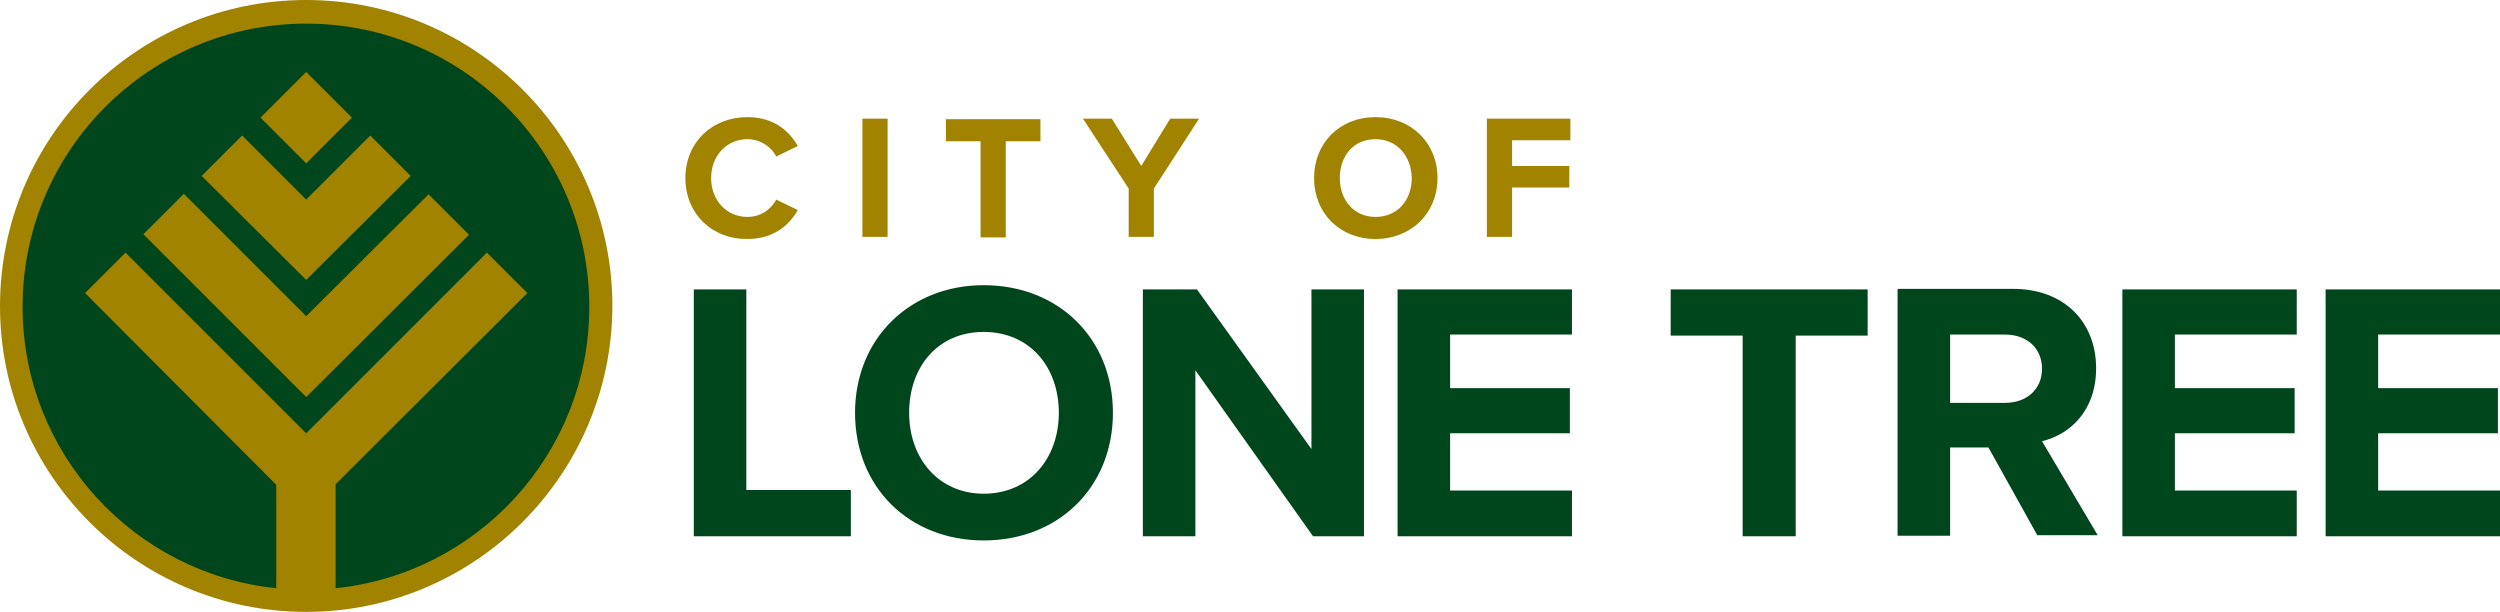
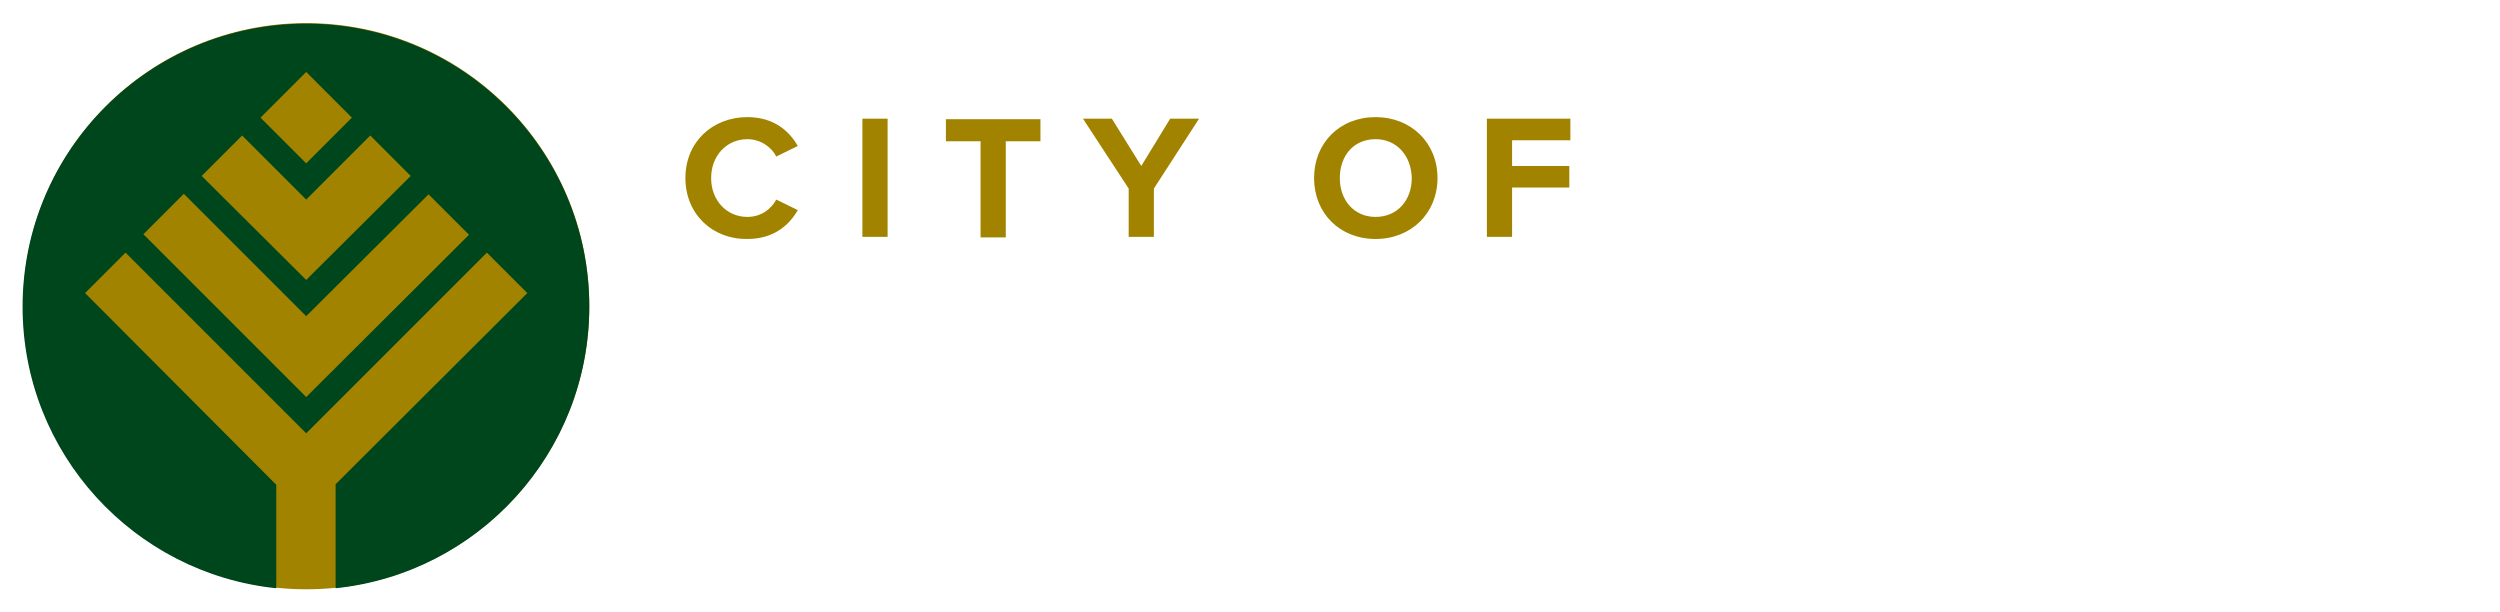
<svg xmlns="http://www.w3.org/2000/svg" version="1.1" id="Layer_1" x="0" y="0" width="476" height="116.5" viewBox="0 0 476 116.5" xml:space="preserve">
  <style>.st0{fill:#00461c}.st1{fill:#a18300}</style>
-   <path class="st0" d="M132.1 55.1h10v38.2H162v8.8h-29.9v-47zM187.3 54.3c14.2 0 24.6 10.1 24.6 24.3 0 14.2-10.4 24.3-24.6 24.3-14.2 0-24.5-10.1-24.5-24.3 0-14.1 10.4-24.3 24.5-24.3zm0 8.9c-8.7 0-14.2 6.6-14.2 15.4 0 8.7 5.6 15.4 14.2 15.4 8.7 0 14.3-6.7 14.3-15.4 0-8.8-5.6-15.4-14.3-15.4zM227.6 70.5v31.6h-10v-47h10.3l21.8 30.4V55.1h10v47H250l-22.4-31.6zM266.1 55.1h33.2v8.6h-23.2v10.2h22.8v8.6h-22.8v10.9h23.2v8.7h-33.2v-47zM331.8 63.9h-13.7v-8.8h37.5v8.8h-13.7v38.2h-10.1V63.9zM378.6 85.2h-7.3V102h-10V55h22c9.8 0 15.8 6.4 15.8 15.1 0 8.3-5.2 12.7-10.3 13.9l10.6 17.9h-11.5l-9.3-16.7zm3.2-21.5h-10.5v13h10.5c4 0 7-2.5 7-6.5s-3-6.5-7-6.5zM404.1 55.1h33.2v8.6h-23.2v10.2h22.8v8.6h-22.8v10.9h23.2v8.7h-33.2v-47zM442.7 55.1H476v8.6h-23.2v10.2h22.8v8.6h-22.8v10.9H476v8.7h-33.2v-47z" />
  <g>
    <circle class="st1" cx="58.3" cy="58.3" r="53.9" />
-     <path class="st1" d="M58.3 116.5C26.1 116.5 0 90.4 0 58.3 0 26.1 26.1 0 58.3 0s58.3 26.1 58.3 58.3c-.1 32.1-26.2 58.2-58.3 58.2zm0-107.8C30.9 8.7 8.7 30.9 8.7 58.3c0 27.3 22.2 49.6 49.6 49.6s49.6-22.2 49.6-49.6c-.1-27.4-22.3-49.6-49.6-49.6z" />
  </g>
  <g>
    <path class="st1" d="M130.5 33.9c0-6.9 5.2-11.6 11.8-11.6 5.1 0 8 2.7 9.6 5.5l-4.1 2c-.9-1.8-3-3.3-5.5-3.3-3.9 0-6.9 3.1-6.9 7.4 0 4.3 3 7.4 6.9 7.4 2.5 0 4.5-1.4 5.5-3.3l4.1 2c-1.6 2.8-4.5 5.5-9.6 5.5-6.6.1-11.8-4.7-11.8-11.6zM164.2 22.6h4.8v22.5h-4.8V22.6zM186.7 26.9h-6.6v-4.2h18v4.2h-6.6v18.3h-4.8V26.9zM214.9 35.9l-8.7-13.3h5.5l5.6 9 5.5-9h5.5l-8.6 13.3v9.2h-4.8v-9.2zM261.9 22.3c6.8 0 11.8 4.9 11.8 11.6s-5 11.6-11.8 11.6c-6.8 0-11.7-4.9-11.7-11.6s4.9-11.6 11.7-11.6zm0 4.2c-4.2 0-6.8 3.2-6.8 7.4s2.7 7.4 6.8 7.4c4.2 0 6.9-3.2 6.9-7.4-.1-4.2-2.8-7.4-6.9-7.4zM283.1 22.6H299v4.1h-11.1v4.9h10.9v4.1h-10.9v9.4h-4.8V22.6z" />
  </g>
  <path class="st0" d="M58.3 4.5c-29.8 0-54 24.1-54 53.9 0 27.9 21.2 50.8 48.3 53.6V92.3L16.2 55.8l7.7-7.7 34.4 34.4 34.4-34.4 7.7 7.7-36.5 36.4V112c27.1-2.8 48.3-25.7 48.3-53.6 0-29.8-24.2-53.9-53.9-53.9zm0 9.2l8.7 8.7-8.7 8.7-8.7-8.7 8.7-8.7zM46.1 25.8L58.3 38l12.2-12.2 7.7 7.7-19.9 19.8-19.9-19.8 7.7-7.7zm12.2 49.8l-31-31 7.7-7.7 23.3 23.3L81.6 37l7.7 7.7-31 30.9z" />
</svg>